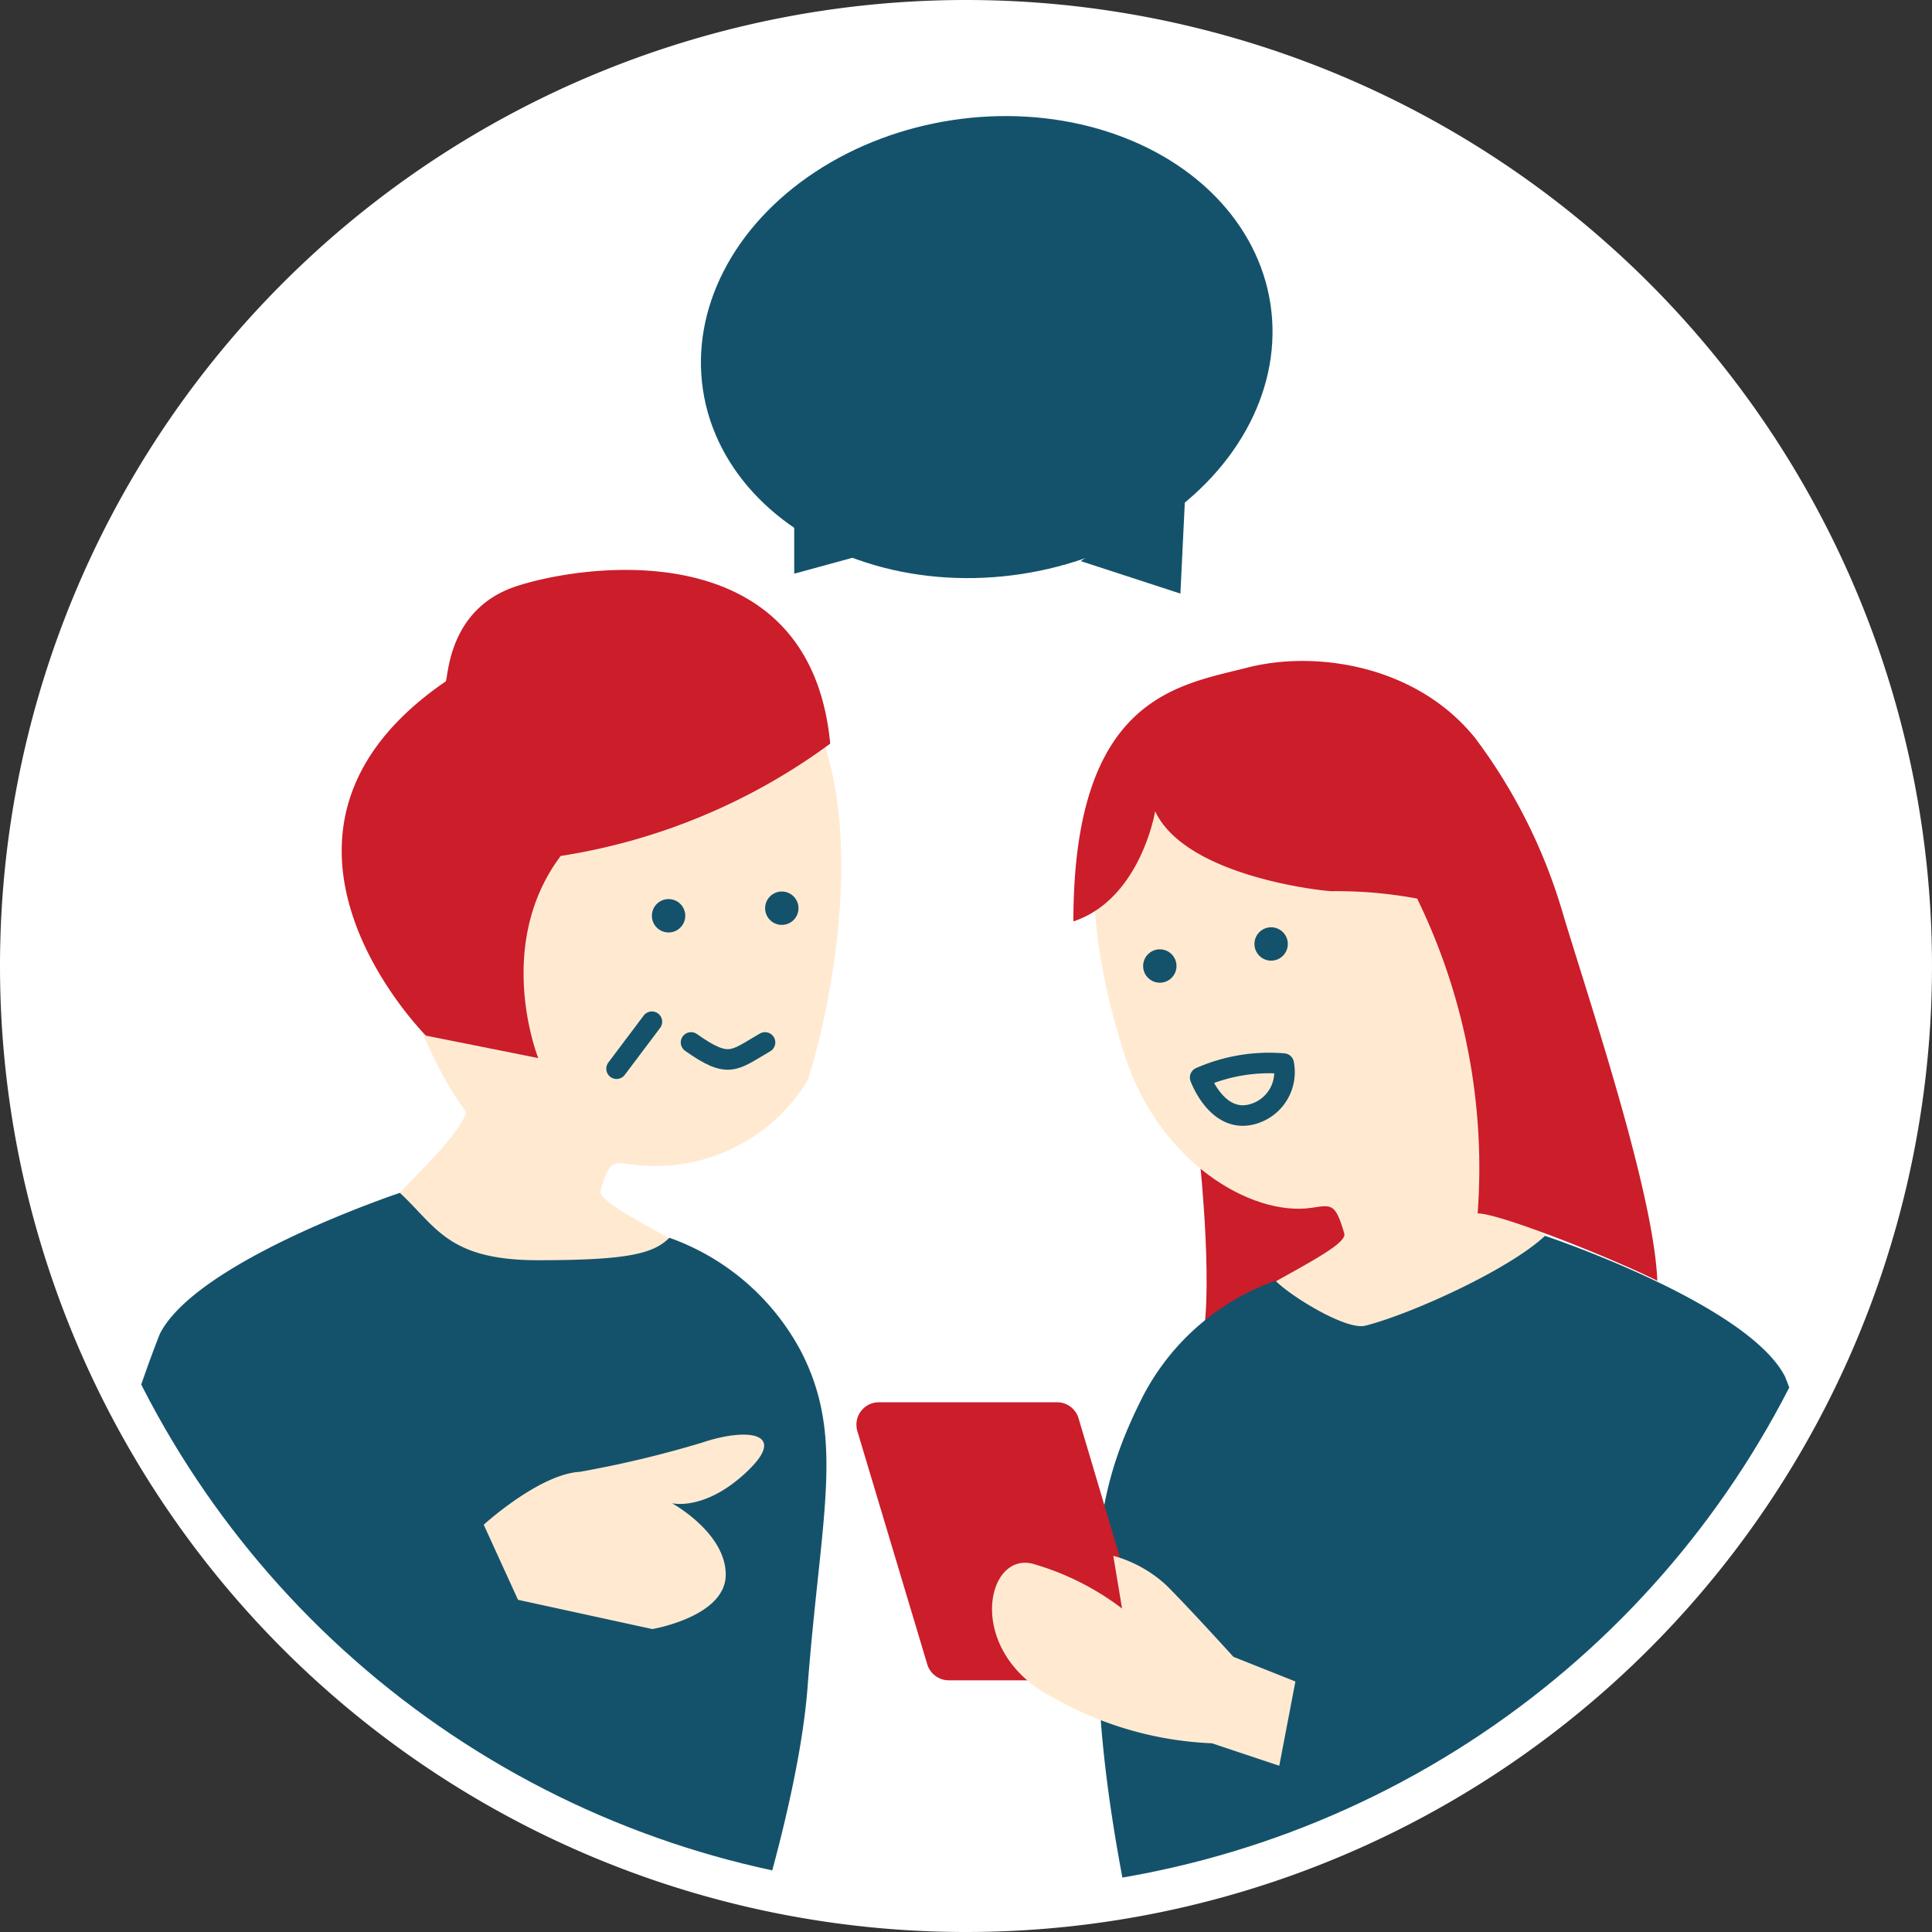
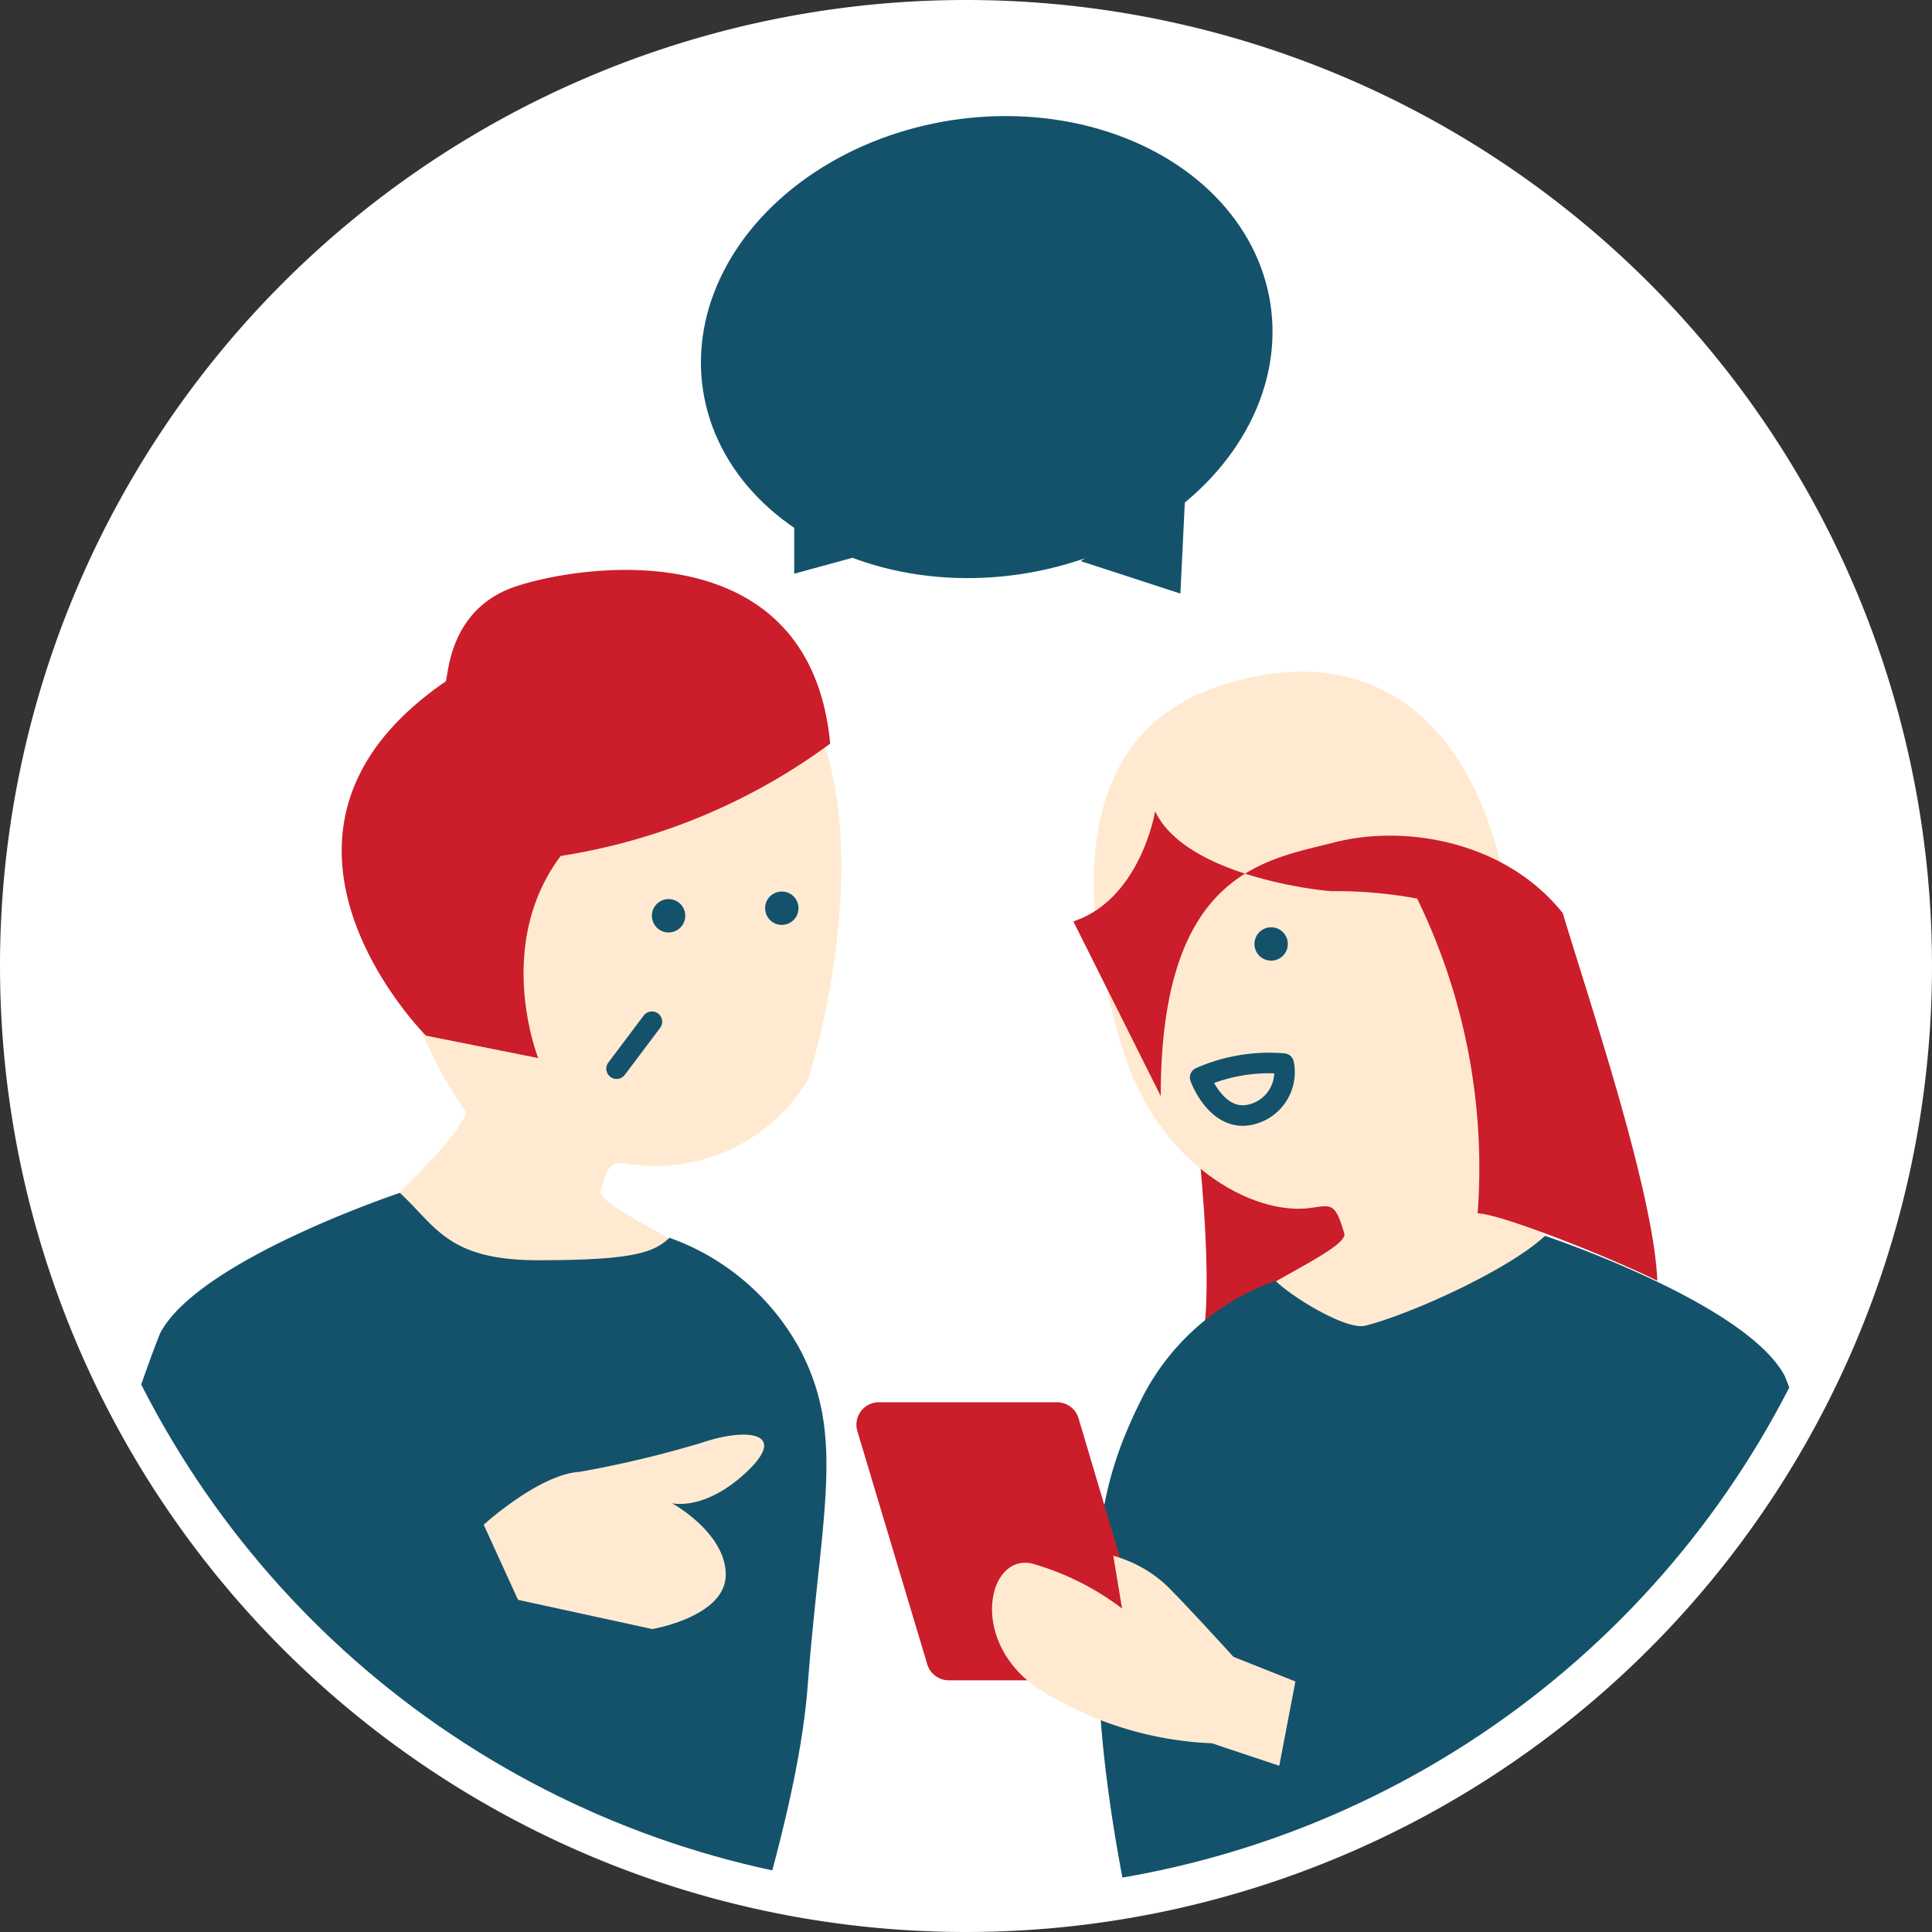
<svg xmlns="http://www.w3.org/2000/svg" height="94" viewBox="0 0 94 94" width="94">
  <rect x="0" y="0" width="94" height="94" fill="#333333" stroke="none" />
  <clipPath id="a">
    <circle cx="1728.607" cy="208.99" r="45" />
  </clipPath>
  <g transform="translate(-1681.607 -161.99)">
    <path d="m45 0a45 45 0 1 1 -45 45 45 45 0 0 1 45-45z" fill="#fff" stroke="#fff" stroke-width="4" transform="translate(1683.607 163.99)" />
    <g clip-path="url(#a)">
      <path d="m1740 218.623s.707 6.8 0 8.975 8.035-4.487 8.035-4.487l-1.093-3.177z" fill="#cb1d2a" />
      <path d="m1741.046 195.329c7.049-2.257 11.348 1.537 13.148 7.165s1.445 9.36-.655 15.719c.5 1.267 2.33 2.89 3.24 3.906-.509.616-4.366 5.556-6.6 6.43-1.867.729-7.815-3.069-8.122-3 .109-.729 5.178-2.794 4.956-3.542-.437-1.483-.6-1.4-1.59-1.252-2.964.437-7.446-2.27-9.1-7.43s-3.723-15.295 4.723-17.996z" fill="#ffead1" />
      <path d="m1756.779 222.119c-1.786 1.665-6.534 3.811-8.742 4.371-.923.235-3.6-1.41-4.371-2.185a11.67 11.67 0 0 0 -6.424 5.567c-2.138 4.193-2.713 7.54-2.069 15.927s3.748 20.042 6.327 25.2c4.514.645 20.433-8.5 20.433-8.5l9.672-.644s2.58-1.936 2.58-9.029-4.183-20-5.732-23.866c-1.84-3.56-11.674-6.841-11.674-6.841z" fill="#14526b" />
      <path d="m1720.9 214.563a8.684 8.684 0 0 1 -8.485 4.094c-.985-.144-1.152-.23-1.589 1.253-.222.747 4.847 2.812 4.956 3.541-.307-.063-6.256 3.734-8.122 3-2.231-.874-6.088-5.814-6.6-6.429.91-1.016 2.736-2.64 3.24-3.907-1.979-2.65-4.872-9.042-3.072-14.67s8.249-11 15.3-8.741c8.447 2.706 6.028 16.696 4.372 21.859z" fill="#ffead1" />
      <g fill="#14526b">
        <path d="m1689.392 226.872c-1.548 3.87-5.731 16.774-5.731 23.867s2.58 9.028 2.58 9.028l9.672.644s13.073 9.234 17.587 8.589c1.2-2.12 6.76-16.547 7.4-24.933s1.837-12.1-.3-16.288a11.674 11.674 0 0 0 -6.424-5.567c-.775.775-2.017 1.093-6.388 1.093s-4.939-1.613-6.725-3.278c.004 0-9.831 3.273-11.671 6.845z" />
        <circle cx=".812" cy=".812" r=".812" transform="translate(1742.641 207.106)" />
        <circle cx=".812" cy=".812" r=".812" transform="translate(1737.225 208.179)" />
        <circle cx=".812" cy=".812" r=".812" transform="translate(1718.833 205.366)" />
        <circle cx=".812" cy=".812" r=".812" transform="translate(1713.324 205.734)" />
      </g>
-       <path d="m1733.832 206.821c3.278-1.093 3.978-5.361 3.978-5.361 1.485 3.176 8.143 3.881 8.6 3.89a21.364 21.364 0 0 1 4.147.36 29.887 29.887 0 0 1 2.943 15.317c1.093 0 6.556 2.185 8.742 3.278-.167-4.322-3.359-13.747-4.6-17.889a26.644 26.644 0 0 0 -4.25-8.5c-2.832-3.542-7.734-4.308-11.106-3.441s-8.454 1.419-8.454 12.346z" fill="#cb1d2a" />
+       <path d="m1733.832 206.821c3.278-1.093 3.978-5.361 3.978-5.361 1.485 3.176 8.143 3.881 8.6 3.89a21.364 21.364 0 0 1 4.147.36 29.887 29.887 0 0 1 2.943 15.317c1.093 0 6.556 2.185 8.742 3.278-.167-4.322-3.359-13.747-4.6-17.889c-2.832-3.542-7.734-4.308-11.106-3.441s-8.454 1.419-8.454 12.346z" fill="#cb1d2a" />
      <path d="m1740 214.415a8.331 8.331 0 0 1 4.063-.676 2.117 2.117 0 0 1 -1.421 2.43c-1.795.595-2.642-1.754-2.642-1.754z" fill="none" stroke="#14526b" stroke-linecap="round" stroke-linejoin="round" />
      <path d="m1722 198.172a29.856 29.856 0 0 1 -13.113 5.464c-3.278 4.371-1.092 9.834-1.092 9.834l-5.464-1.092s-9.834-9.835.964-17.236c.129-.248.129-3.526 3.407-4.619s14.319-2.704 15.298 7.649z" fill="#cb1d2a" />
-       <path d="m1715.229 212.709c1.851 1.308 2.079.878 3.6 0" fill="none" stroke="#14526b" stroke-linecap="round" stroke-linejoin="round" />
      <path d="m1.72 0-1.72 2.286" fill="none" stroke="#14526b" stroke-linecap="round" stroke-linejoin="round" transform="translate(1711.605 211.701)" />
      <path d="m1724.369 230.216h8.667a1.093 1.093 0 0 1 1.048.782l3.785 12.746h-10.1a1.094 1.094 0 0 1 -1.047-.779l-3.4-11.343a1.092 1.092 0 0 1 1.047-1.406z" fill="#cb1d2a" />
      <path d="m1736.2 240.252a13.121 13.121 0 0 0 -4.371-2.185c-2.3-.551-3.278 4.371 1.092 6.556a16.954 16.954 0 0 0 7.65 2.185l3.278 1.093.785-4.1-3.016-1.2s-2.14-2.359-3.233-3.452a6.249 6.249 0 0 0 -2.612-1.463z" fill="#ffead1" />
      <path d="m1709.822 233.6a52.389 52.389 0 0 0 5.918-1.412c2.2-.748 4.25-.522 2.2 1.412s-3.639 1.528-3.639 1.528 2.616 1.429 2.616 3.476-3.572 2.647-3.572 2.647l-6.534-1.423-1.669-3.654s2.698-2.46 4.68-2.574z" fill="#ffead1" />
      <ellipse cx="13.958" cy="11.166" fill="#14526b" rx="13.958" ry="11.166" transform="matrix(.989 -.15 .15 .989 1714.136 169.928)" />
      <path d="m1739.4 194.139 2.453-4.471-6.119.927z" fill="#14526b" transform="matrix(.899 -.438 .438 .899 90.285 778.197)" />
      <path d="m1739.4 194.139 2.453-4.471-6.119.927z" fill="#14526b" transform="matrix(.695 .719 -.719 .695 650.952 -1195.653)" />
    </g>
  </g>
</svg>